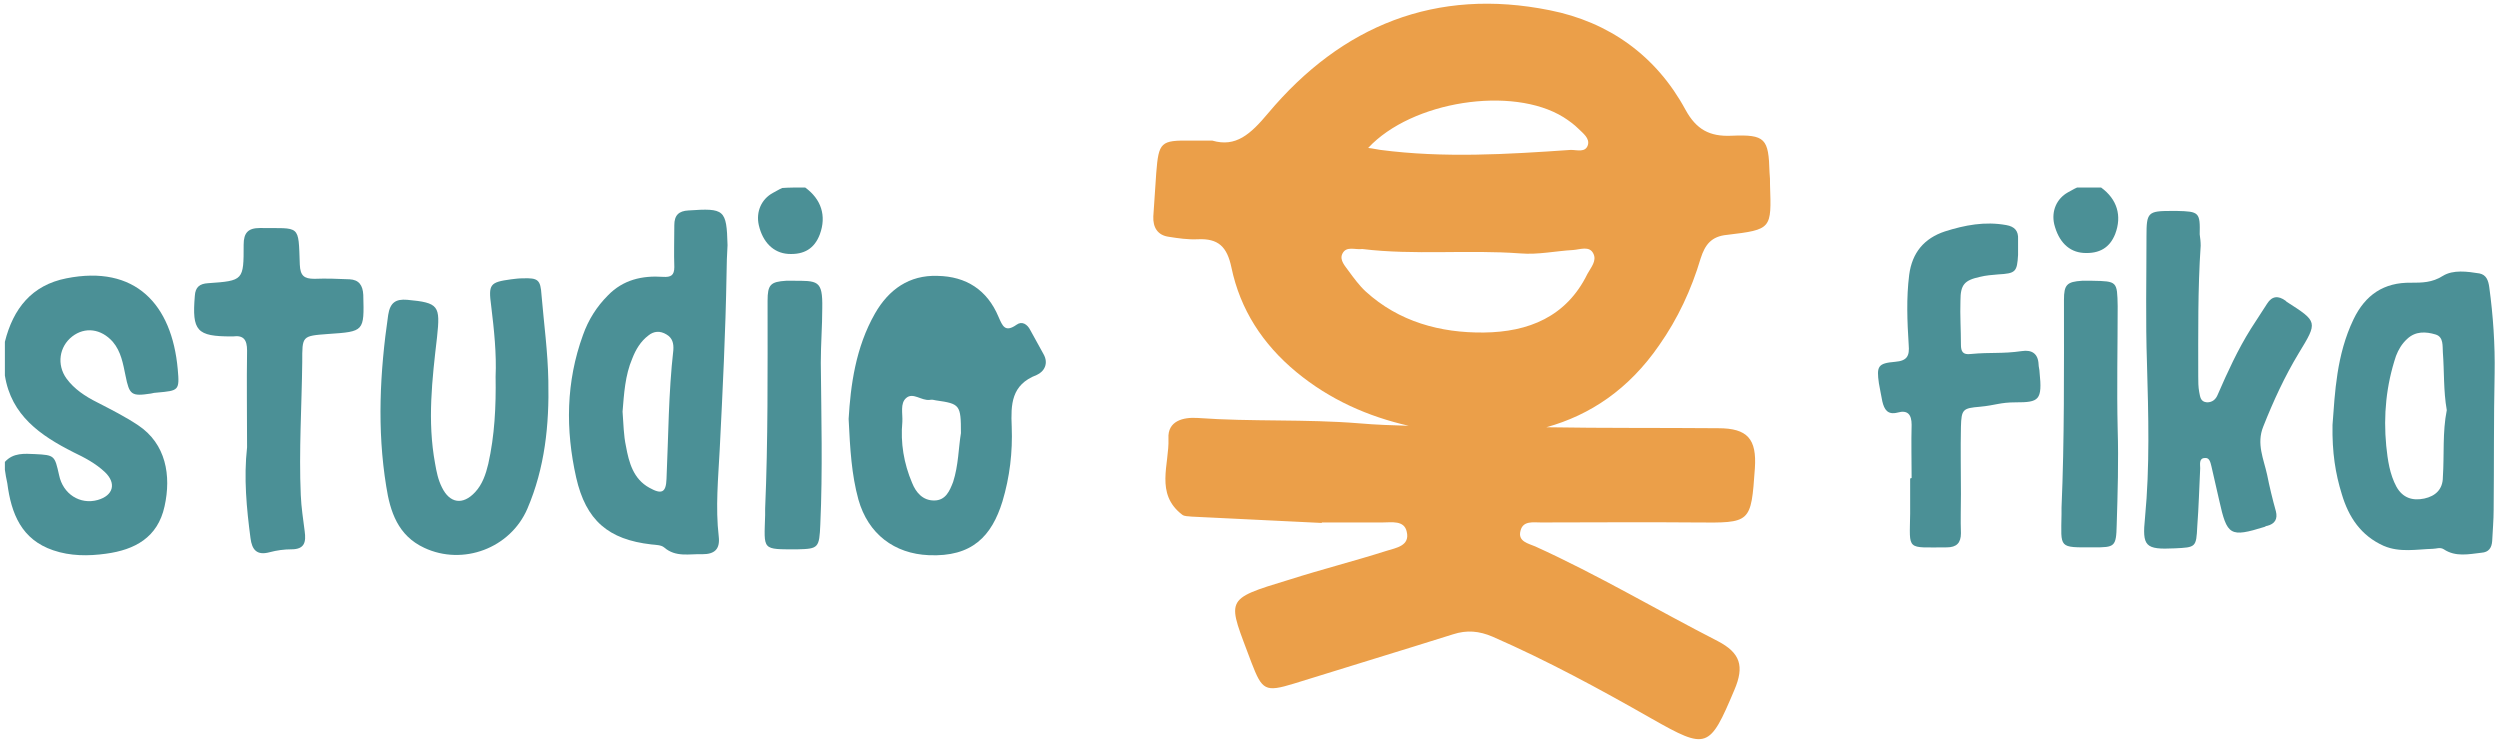
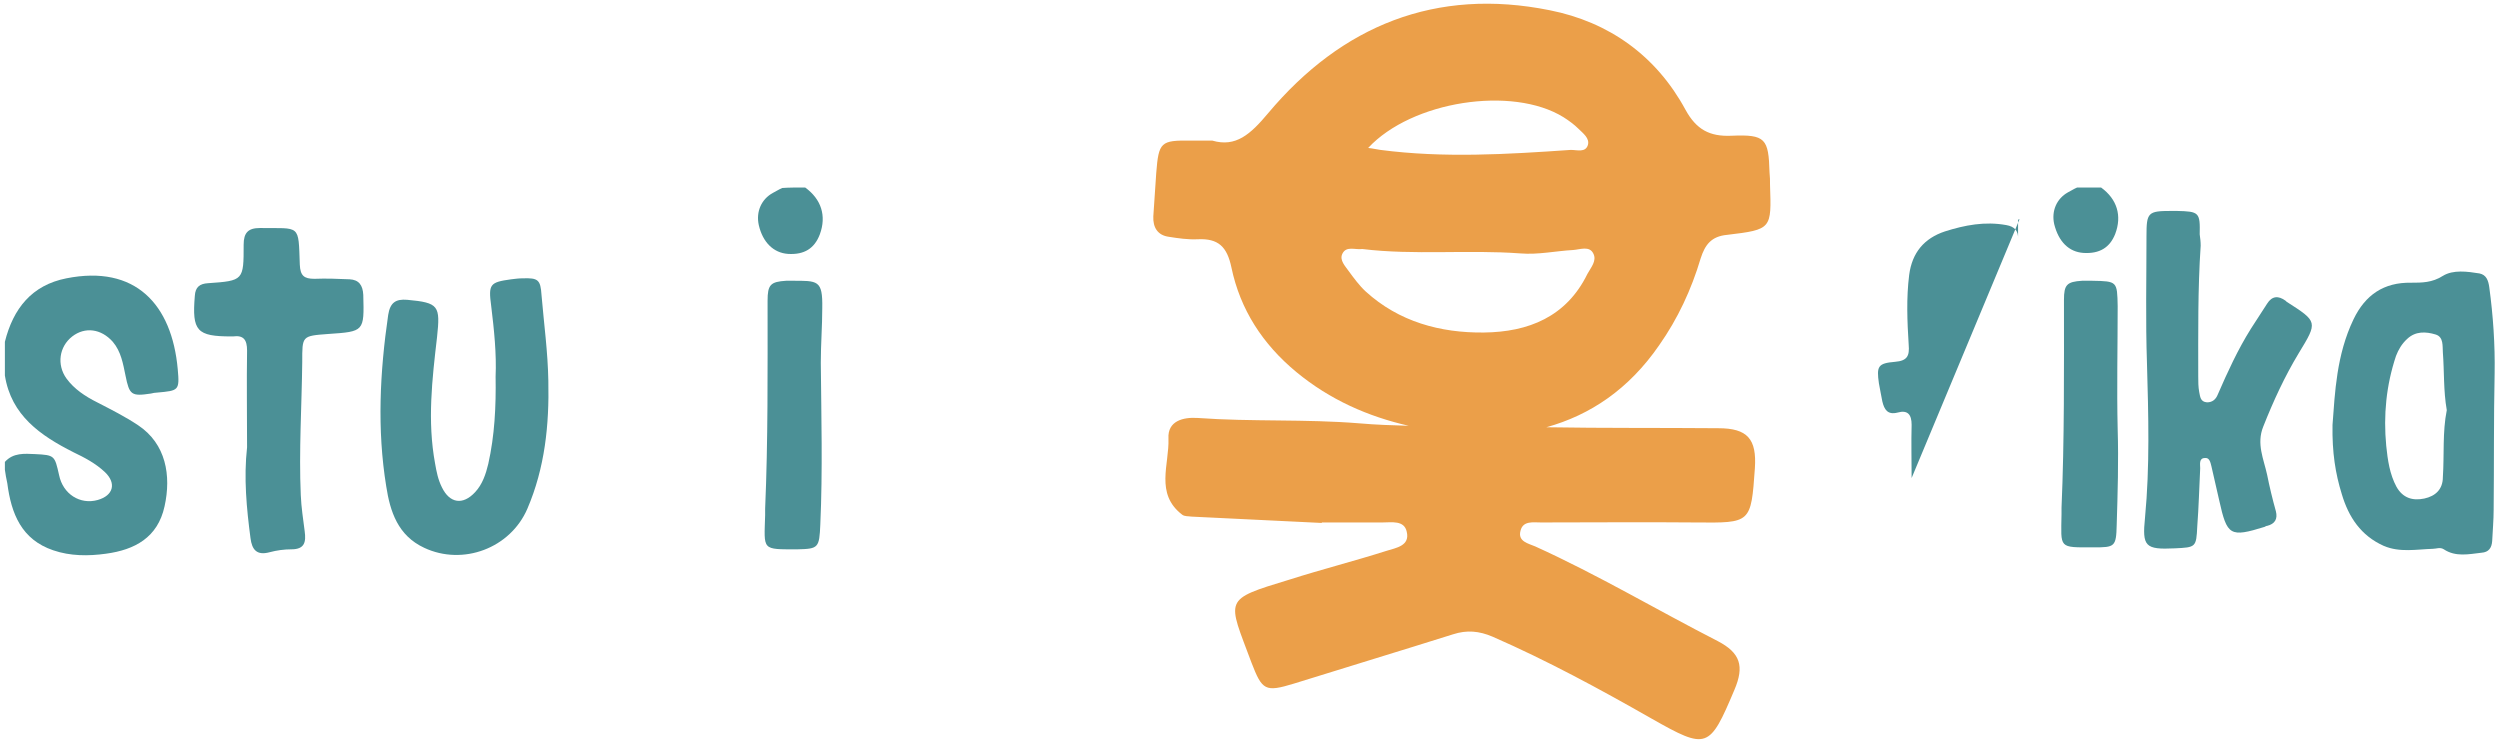
<svg xmlns="http://www.w3.org/2000/svg" enable-background="new 0 0 512 152" version="1.1" viewBox="0 0 512 152" xml:space="preserve">
  <style type="text/css">
	.st0{fill:#EB9F49;}
	.st1{fill:#4B9096;}
</style>
  <path class="st0" d="m339.8 70.7c3.8-5.4 6.6-11.4 8.5-17.8 0.9-2.8 2.2-4.5 5.4-4.8 9.2-1.1 9.1-1.2 8.8-10.3 0-0.8 0-1.6-0.1-2.5-0.2-6.9-0.8-7.8-7.8-7.5-4.5 0.2-7.2-1.3-9.4-5.3-6-11.1-15.7-18-27.8-20.4-23.3-4.7-42.6 3.1-57.7 21.1-3.6 4.3-6.6 7-11.4 5.6h-4.4c-6.2-0.1-6.6 0.3-7.1 6.6-0.2 2.9-0.4 5.9-0.6 8.9-0.1 2.3 0.9 3.9 3.2 4.2 1.9 0.3 3.9 0.6 5.9 0.5 4.2-0.2 6 1.5 6.9 5.8 1.8 8.6 6.4 15.7 13.3 21.4s14.7 9.1 23 11c-3.4-0.1-6.7-0.2-10.1-0.5-11-0.9-22.1-0.3-33.1-1.1-3-0.2-6.2 0.6-6 4.2 0.2 5.3-2.8 11.3 2.8 15.6 0.5 0.4 1.3 0.3 1.9 0.4 8.9 0.4 17.8 0.9 26.7 1.3v-0.1h12.4c1.9 0 4.5-0.5 5 1.9 0.7 2.9-2.2 3.3-4.1 3.9-6.6 2.1-13.3 3.8-19.9 5.9-13.8 4.2-12.7 3.8-7.8 17 2.2 5.7 2.8 6.1 8.7 4.3 10.9-3.4 21.8-6.7 32.6-10.1 2.8-0.9 5.3-0.7 8.1 0.5 11.2 4.9 21.9 10.7 32.6 16.8 11.3 6.4 11.8 6.2 16.9-5.9 2.1-4.9 1.2-7.6-3.4-10-12.5-6.4-24.6-13.6-37.4-19.4-1.4-0.6-3.6-1-3-3.2 0.5-2.1 2.6-1.7 4.2-1.7 10.6 0 21.1-0.1 31.7 0 11.3 0.1 11.3 0.2 12.1-11.1 0.4-6-1.5-8.2-7.5-8.2-11.7-0.1-23.5 0-35.2-0.2 9-2.5 16.9-7.8 23.1-16.8zm-19.6-46.7c1.1 0.7 2.2 1.5 3.1 2.4s2.3 1.9 1.9 3.3c-0.5 1.6-2.2 1-3.5 1-13 0.9-26 1.7-39 0-0.8-0.1-1.5-0.3-2.5-0.4 8.9-9.6 29.5-12.8 40-6.3zm4.9 32.1c-4.3 8.8-12.1 11.9-21.2 12-8.9 0.1-17.4-2.2-24.2-8.4-1.3-1.2-2.4-2.7-3.5-4.2-0.7-1-1.9-2.2-1.3-3.5 0.8-1.7 2.6-0.8 4.1-1 10.7 1.3 21.6 0.1 32.4 0.9 3.6 0.3 7.2-0.5 10.8-0.7 1.4-0.1 3.3-0.9 4.1 0.7 0.8 1.5-0.5 2.9-1.2 4.2z" />
  <path class="st1" d="m1 70c1.7-6.8 5.5-11.6 12.6-13 14.1-2.8 21.6 5.3 22.8 18.6 0.4 4.4 0.2 4.4-4.2 4.8-0.4 0-0.9 0.1-1.3 0.2-4 0.6-4.4 0.3-5.2-3.7-0.5-2.4-0.9-4.9-2.6-6.9-2.4-2.7-5.7-3.1-8.3-1.1-2.7 2.1-3.2 5.8-1.2 8.6 1.6 2.2 3.9 3.7 6.3 4.9 2.9 1.5 5.7 2.9 8.4 4.7 5.7 3.8 6.8 10.3 5.4 16.6-1.4 6.4-6.1 8.9-12 9.7-3.6 0.5-7.3 0.5-10.8-0.7-6.5-2.2-8.6-7.5-9.4-13.7-0.2-1-0.4-1.9-0.5-2.8v-1.6c1.7-1.9 4-1.7 6.2-1.6 4 0.2 4 0.3 4.9 4.3 0.8 3.9 4.3 6.1 7.9 5.1 3.2-0.9 3.9-3.4 1.5-5.7-1.9-1.8-4.2-3-6.5-4.1-6.7-3.4-12.7-7.5-14-15.7v-6.9z" />
  <path class="st1" d="m164.9 38.4c3.3 2.4 4.4 5.8 3 9.6-1.1 2.9-3.2 4.2-6.5 4-3-0.2-5.2-2.4-6-5.9-0.6-2.7 0.5-5.3 2.9-6.6 0.6-0.3 1.2-0.7 1.9-1 1.4-0.1 3-0.1 4.7-0.1z" />
-   <path class="st1" d="m173.8 85.8c0.4-6.8 1.4-14.6 5.4-21.6 2.8-4.9 7-7.9 12.8-7.7 5.9 0.1 10.2 2.9 12.5 8.4 0.8 1.8 1.3 3.3 3.7 1.6 1.1-0.8 2.2-0.1 2.8 1.1 0.9 1.6 1.8 3.3 2.7 4.9 1.1 1.9 0.2 3.6-1.4 4.3-5.2 2-5.3 6-5.1 10.6 0.2 5.2-0.4 10.3-1.9 15.3-2.2 7.1-6.2 11.4-15.1 11-7-0.3-12.4-4.3-14.4-11.4-1.4-5.1-1.7-10.3-2-16.5zm23 2.9c0-5.8-0.2-6-5.1-6.7-0.4-0.1-0.9-0.2-1.3-0.1-1.7 0.2-3.4-1.6-4.8-0.4-1.3 1.1-0.7 3.2-0.8 4.9-0.4 4.3 0.3 8.5 2 12.5 0.8 2 2.2 3.6 4.5 3.6 2.4 0 3.2-2 3.9-3.8 1.1-3.4 1.1-7 1.6-10z" />
-   <path class="st1" d="m148.8 56c-0.2 12-0.8 24-1.4 36-0.3 5.9-0.9 11.9-0.2 17.9 0.3 2.6-0.9 3.6-3.3 3.6-2.7-0.1-5.5 0.7-7.9-1.4-0.6-0.5-1.7-0.5-2.6-0.6-8.8-1-13.4-4.9-15.4-13.7-2.2-9.8-2.1-19.6 1.4-29.2 1.1-3.1 2.8-5.8 5.1-8.1 3.1-3.2 7-4.1 11.3-3.8 1.6 0.1 2.3-0.3 2.3-2-0.1-2.9 0-5.7 0-8.6 0-2 0.9-2.9 2.9-3 7.4-0.5 7.8-0.2 8 7.1-0.1 1.9-0.2 3.9-0.2 5.8zm-21.3 28.3c0.2 2.5 0.2 4.8 0.7 7.1 0.6 3.3 1.5 6.7 4.8 8.5 2.5 1.4 3.4 1 3.5-1.8 0.4-8.8 0.4-17.6 1.4-26.4 0.1-1.4-0.2-2.5-1.4-3.2-1.3-0.8-2.6-0.7-3.7 0.2-1.6 1.2-2.6 2.9-3.3 4.7-1.5 3.5-1.7 7.3-2 10.9z" />
  <path class="st1" d="m101.5 77.1c0.2-4.6-0.3-9.5-0.9-14.4-0.6-4.5-0.3-4.9 4.1-5.5 0.8-0.1 1.6-0.2 2.4-0.2 3.1-0.1 3.6 0.3 3.8 3.4 0.5 5.9 1.3 11.7 1.4 17.6 0.2 9-0.7 17.8-4.3 26.2-3.5 8.1-13.2 11.7-21.1 8-5.4-2.5-7-7.4-7.8-12.6-1.9-11.7-1.3-23.4 0.4-35.1 0.4-2.5 1.5-3.3 3.9-3.1 6.5 0.6 6.8 1.2 6.1 7.7-1 8.6-2 17.1-0.4 25.8 0.3 1.7 0.6 3.3 1.4 4.9 1.6 3.3 4.3 3.7 6.8 1 1.5-1.6 2.2-3.7 2.7-5.8 1.3-5.8 1.6-11.7 1.5-17.9z" />
  <path class="st1" d="m50.6 91.6c0-6.6-0.1-13.2 0-19.8 0-2.2-0.7-3.2-2.9-2.9h-0.3c-7.1 0-8.1-1.1-7.5-8.3 0.1-1.8 1-2.5 2.7-2.6 7.3-0.5 7.3-0.6 7.3-7.9 0-2.4 0.9-3.4 3.3-3.4 8.4 0.1 7.9-0.9 8.2 7.5 0.1 2.3 0.9 2.9 3 2.9 2.4-0.1 4.8 0 7.2 0.1 1.9 0.1 2.7 1.2 2.8 3.2 0.2 7.5 0.2 7.5-7.2 8-5.4 0.4-5.3 0.4-5.3 5.7-0.1 9.1-0.7 18.2-0.3 27.3 0.1 2.5 0.5 5 0.8 7.4 0.3 2.2 0 3.7-2.7 3.7-1.5 0-3 0.2-4.5 0.6-2.6 0.7-3.6-0.5-3.9-2.9-0.8-6.1-1.4-12.3-0.7-18.6z" />
  <path class="st1" d="m156.7 104.2c0.6-13.9 0.5-28.2 0.5-42.6 0-3.3 0.6-3.9 3.8-4.1h1.1c5.4 0 6.4-0.2 6.3 5.6 0 3.7-0.3 7.4-0.3 11.2 0.1 11 0.4 22-0.1 33.1-0.2 4.8-0.4 5-4.6 5.1-7.5 0-6.9 0.3-6.7-7v-1.3z" />
  <path class="st1" d="m430.3 38.4c3.3 2.4 4.3 5.8 2.9 9.5-1.1 2.8-3.2 4.1-6.5 3.9-3-0.2-5.1-2.3-6-5.9-0.6-2.7 0.5-5.2 2.8-6.5 0.6-0.3 1.2-0.7 1.9-1h4.9z" />
  <path class="st1" d="m477.7 87c0.5-6.6 0.8-14.3 4.3-21.6 2.4-5 6.2-7.6 11.8-7.5 2.2 0 4.3 0 6.5-1.4 2.1-1.3 5-0.9 7.5-0.5 1.4 0.3 1.8 1.4 2 2.8 0.8 5.9 1.2 11.8 1.1 17.7-0.2 9.3-0.1 18.6-0.2 27.9 0 2.1-0.2 4.2-0.3 6.4-0.1 1.4-0.7 2.3-2.2 2.4-2.6 0.3-5.3 0.9-7.7-0.7-0.8-0.5-1.5-0.1-2.3-0.1-3.3 0.1-6.7 0.8-10-0.6-4.7-2.1-7.2-5.9-8.6-10.6-1.3-4.2-2-8.5-1.9-14.2zm23.4-3c-0.7-4-0.5-7.9-0.8-11.8-0.1-1.3 0.2-3.2-1.5-3.7-2-0.6-4.1-0.7-5.8 0.9-1.1 1-1.8 2.2-2.3 3.5-2 6-2.6 12.1-2 18.4 0.3 2.9 0.7 5.8 2.1 8.4 1.3 2.3 3.3 2.9 5.7 2.4 2.3-0.5 3.8-1.9 3.8-4.4 0.3-4.6-0.1-9.2 0.8-13.7z" />
  <path class="st1" d="m450.7 50.3c-0.6 8.9-0.5 17.9-0.5 26.8 0 1.1 0 2.1 0.2 3.2 0.2 0.9 0.2 2 1.6 2.1 1.1 0 1.8-0.6 2.2-1.6 2-4.6 4.1-9.2 6.8-13.5 1.1-1.7 2.2-3.4 3.3-5.1 1-1.6 2.3-1.7 3.8-0.6l0.2 0.2c6.4 4.1 6.4 4.1 2.5 10.5-2.9 4.8-5.2 9.8-7.3 15.1-1.4 3.5 0.1 6.6 0.8 9.8 0.5 2.5 1.1 5 1.8 7.5 0.4 1.6-0.2 2.6-1.8 3-0.2 0-0.3 0.1-0.5 0.2-7.1 2.2-7.7 1.8-9.3-5.4-0.5-2.3-1.1-4.7-1.6-7-0.2-0.8-0.4-1.8-1.3-1.7-1.3 0-1 1.3-1 2.1-0.2 4-0.3 8-0.6 11.9-0.2 4.3-0.3 4.3-4.6 4.5-6.1 0.3-6.7-0.4-6.1-6.3 1-10.5 0.7-21 0.4-31.6-0.3-8.7-0.1-17.4-0.1-26.1 0-4.8 0.3-5.1 5.1-5.1h1.1c4.6 0.1 4.8 0.3 4.7 4.8 0.1 0.7 0.2 1.5 0.2 2.3z" />
-   <path class="st1" d="m391.5 97.9c0-3.6-0.1-7.3 0-10.9 0-2.1-0.8-3.1-2.9-2.5-2 0.5-2.7-0.6-3.1-2.3-0.2-1.2-0.5-2.4-0.7-3.7-0.5-3.5-0.2-4.1 3.3-4.4 2.5-0.2 3-1.2 2.8-3.5-0.3-4.8-0.5-9.5 0.1-14.3 0.6-4.6 3.1-7.5 7.3-8.9 4.1-1.3 8.2-2.1 12.6-1.3 1.7 0.3 2.5 1.2 2.4 2.9v3.2c-0.2 3.5-0.5 3.8-4.1 4-1.2 0.1-2.5 0.2-3.7 0.5-3.2 0.7-4 1.6-4 4.9-0.1 3 0.1 6 0.1 9 0 1.4 0.4 2.1 2 1.9 4.2-0.4 6.3 0 10.5-0.6 2-0.3 3.3 0.5 3.4 2.7 0 0.5 0.2 1.1 0.2 1.6 0.6 5.8-0.1 6.2-4.9 6.2-3.2 0-4.1 0.6-7.3 0.9-3.5 0.3-3.8 0.5-3.9 4.1-0.1 4.6 0 9.2 0 13.8 0 2.7-0.1 5.3 0 8 0 2-0.9 2.9-2.9 2.9-8.4 0-7.6 0.8-7.5-6.9v-7.2c0.2-0.1 0.3-0.1 0.3-0.1z" />
+   <path class="st1" d="m391.5 97.9c0-3.6-0.1-7.3 0-10.9 0-2.1-0.8-3.1-2.9-2.5-2 0.5-2.7-0.6-3.1-2.3-0.2-1.2-0.5-2.4-0.7-3.7-0.5-3.5-0.2-4.1 3.3-4.4 2.5-0.2 3-1.2 2.8-3.5-0.3-4.8-0.5-9.5 0.1-14.3 0.6-4.6 3.1-7.5 7.3-8.9 4.1-1.3 8.2-2.1 12.6-1.3 1.7 0.3 2.5 1.2 2.4 2.9v3.2v-7.2c0.2-0.1 0.3-0.1 0.3-0.1z" />
  <path class="st1" d="m422.2 104c0.6-13.9 0.5-28.2 0.5-42.6 0-3.1 0.6-3.7 3.7-3.9h2.1c5.1 0.1 5.1 0.1 5.2 5.2 0 8.4-0.2 16.8 0 25.2 0.2 6.5 0 13.1-0.2 19.6-0.1 4.5-0.4 4.6-4.7 4.6-7.3 0-6.7 0.3-6.6-6.8v-1.3z" />
</svg>